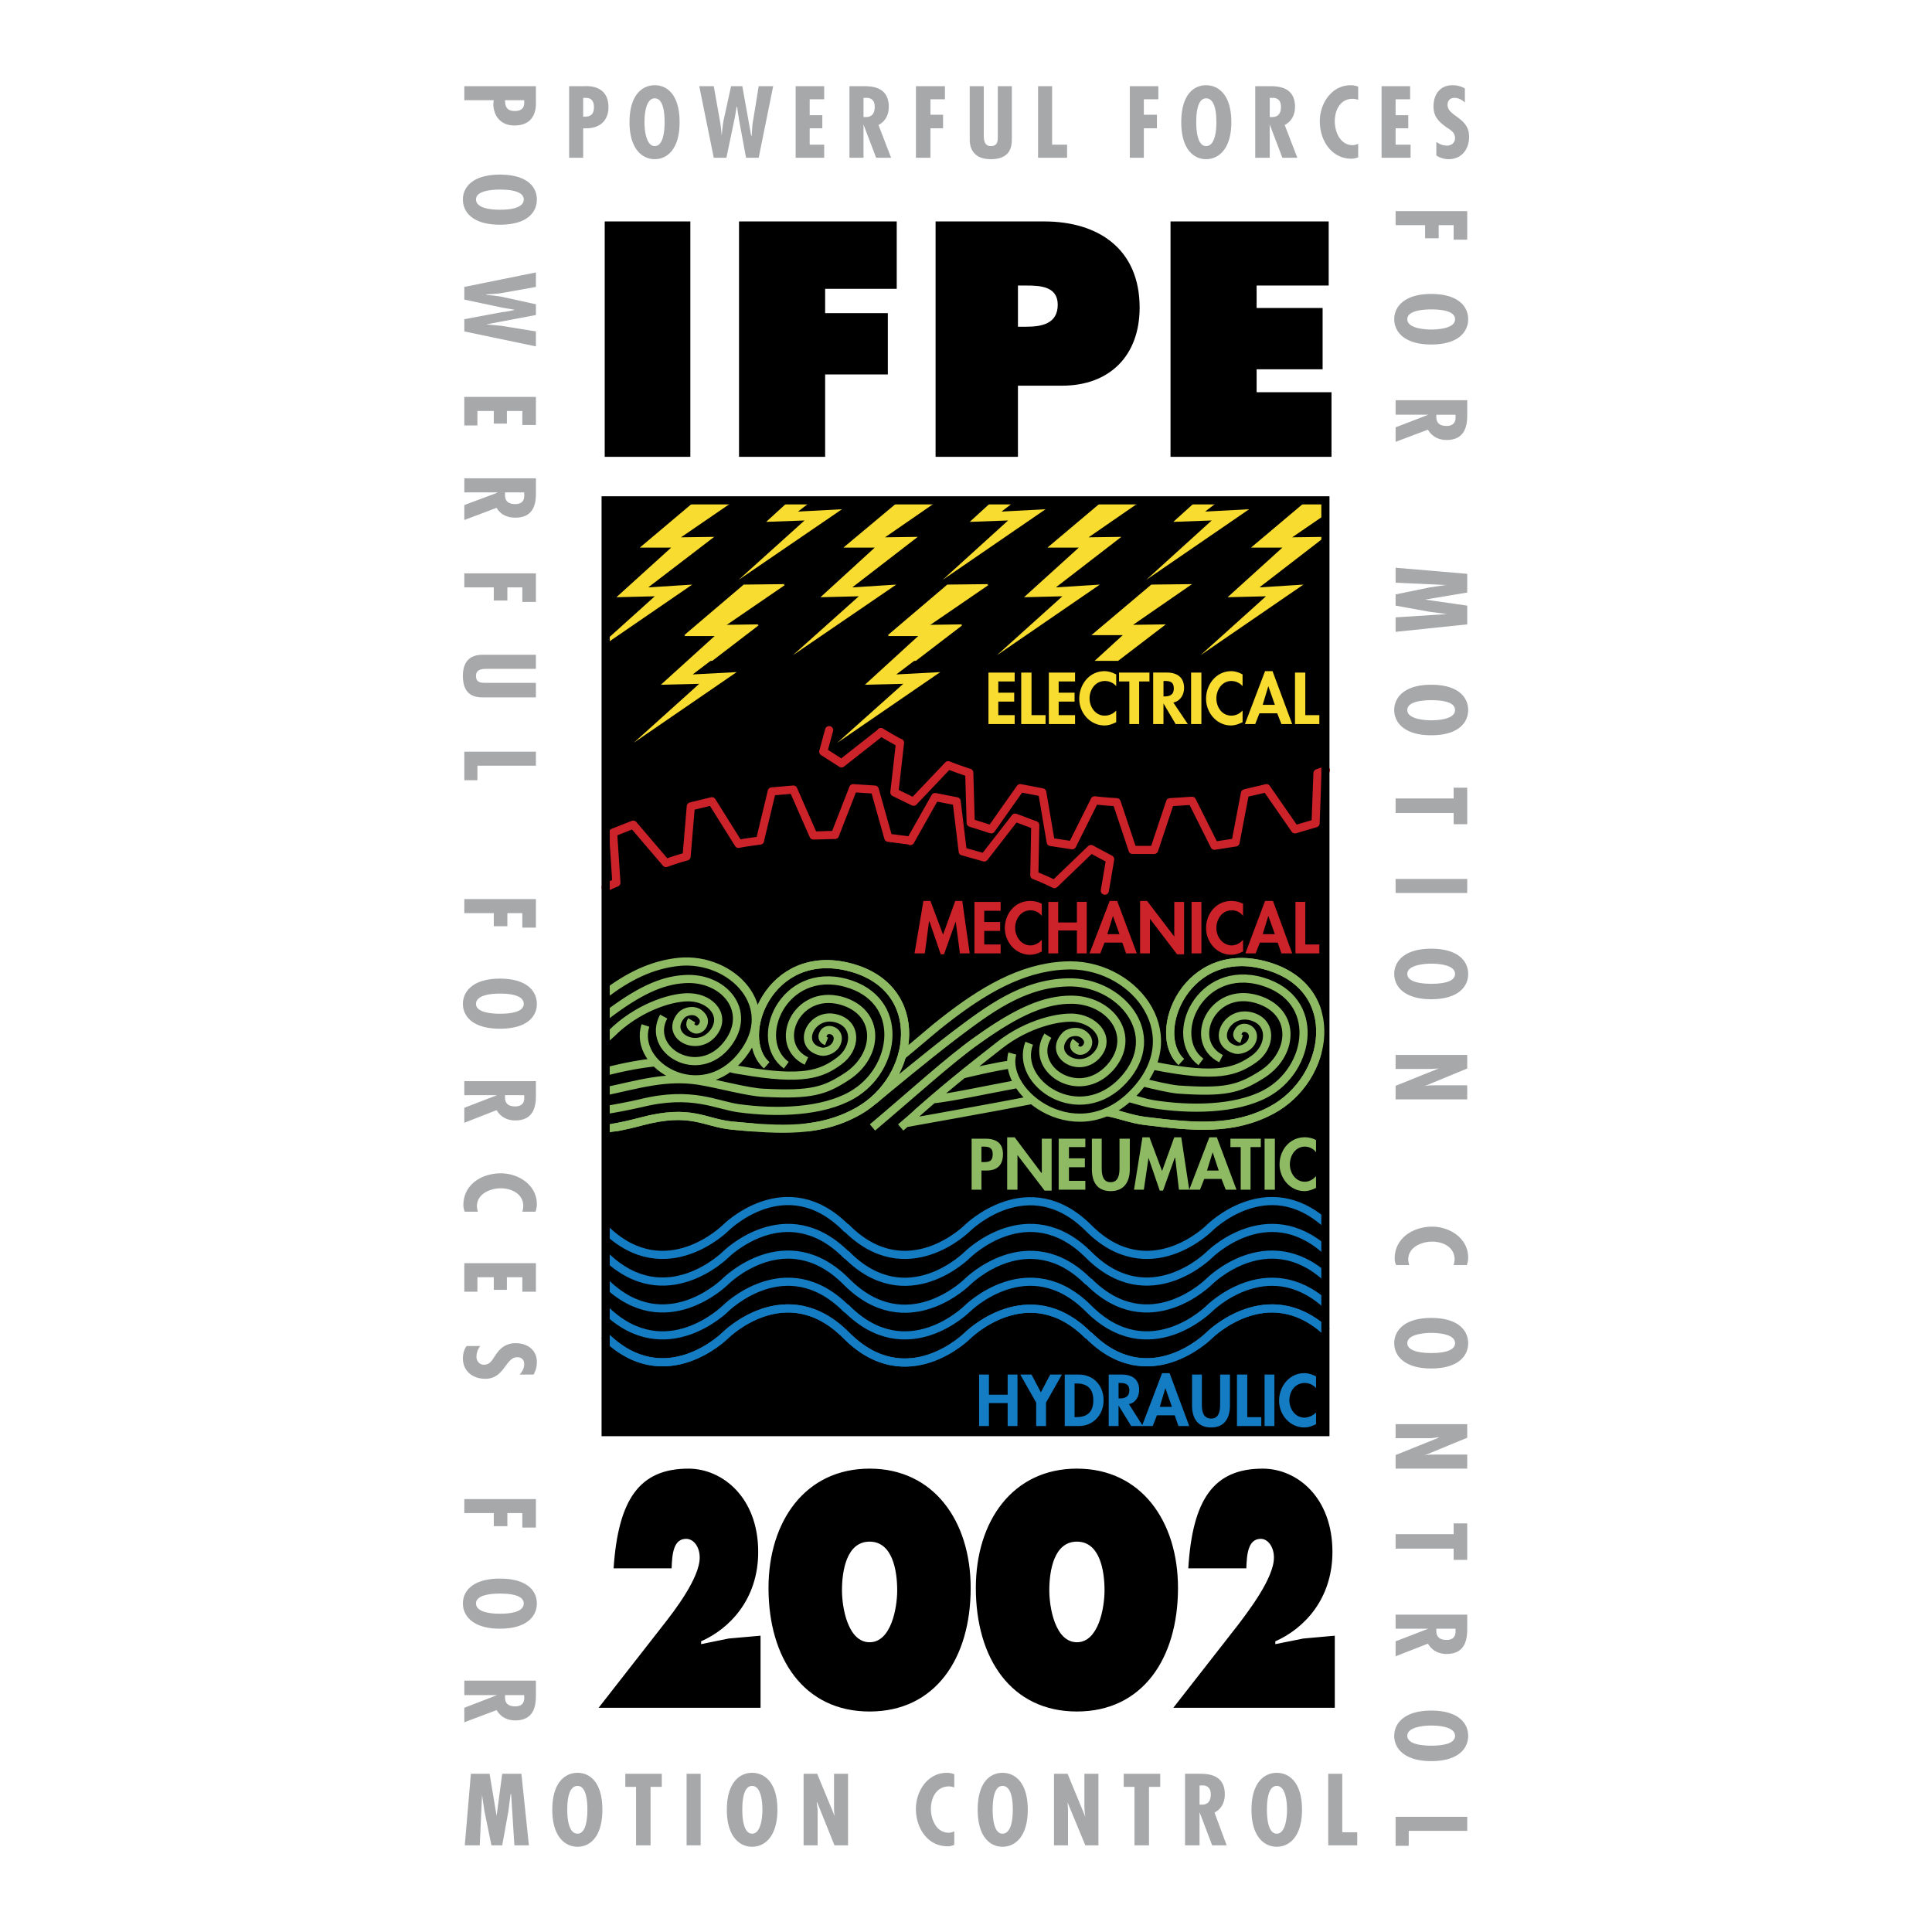
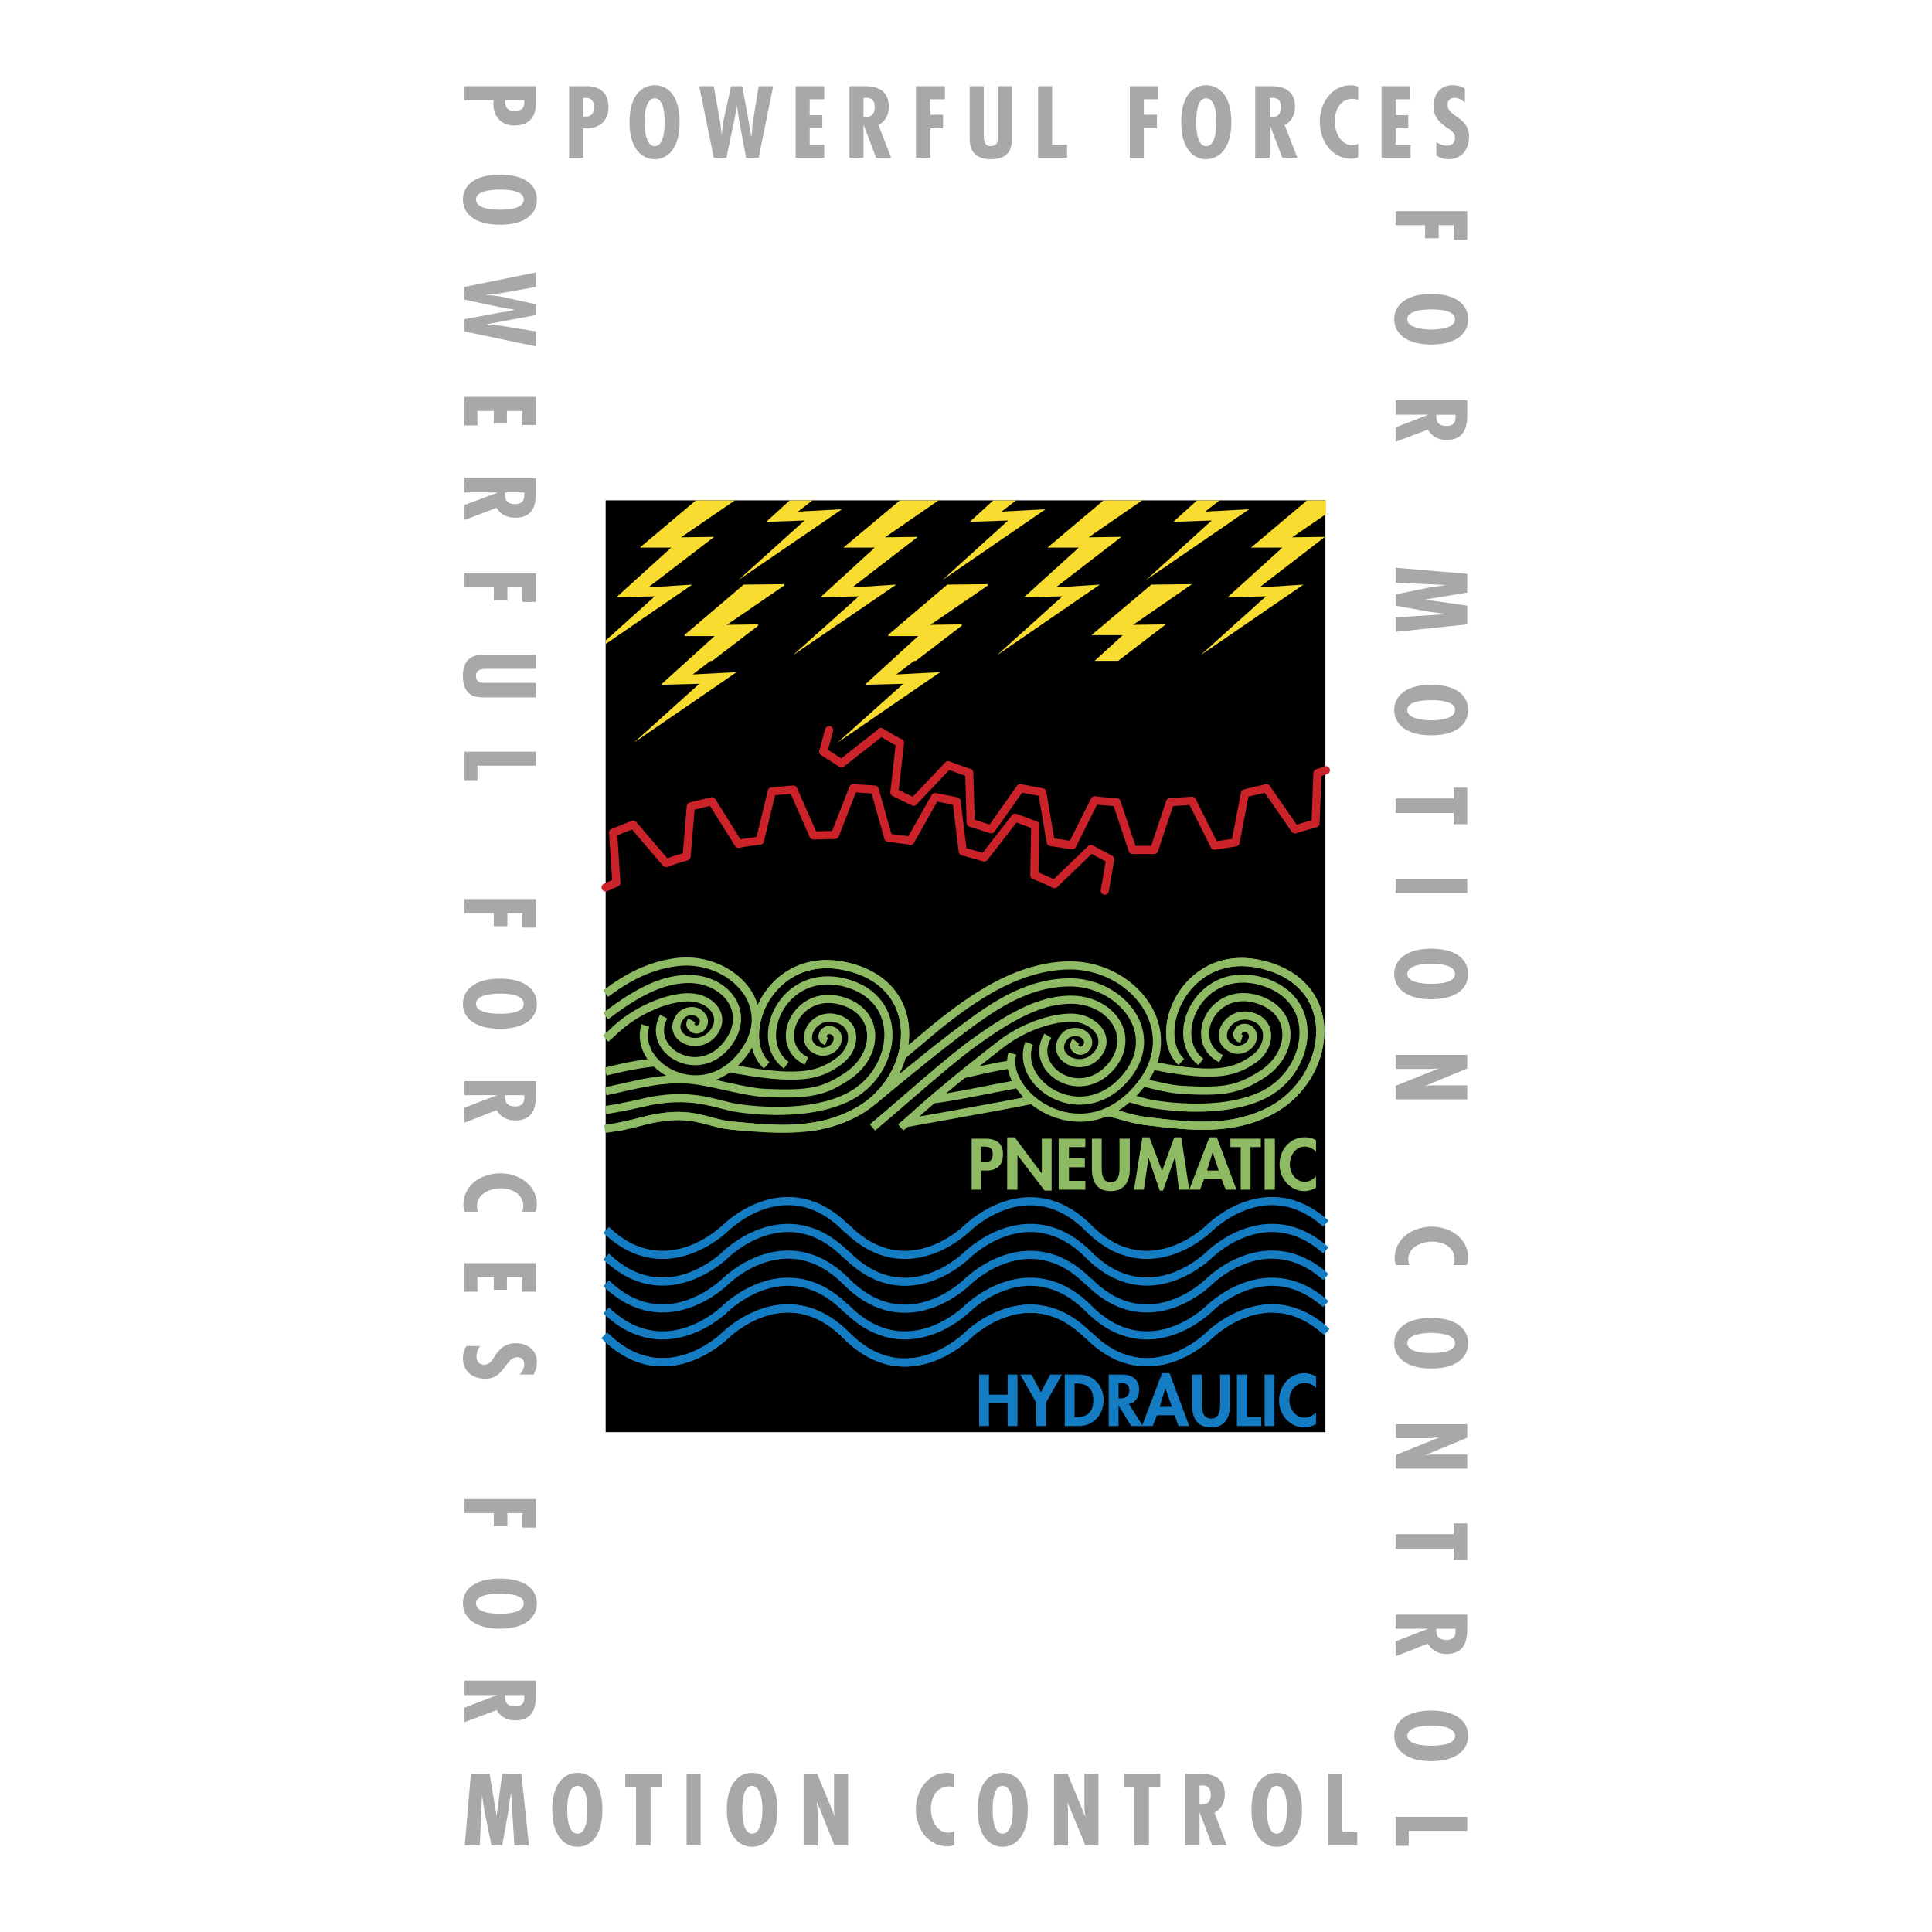
<svg xmlns="http://www.w3.org/2000/svg" width="2500" height="2500" viewBox="0 0 192.756 192.756">
  <path fill-rule="evenodd" clip-rule="evenodd" fill="#fff" d="M0 0h192.756v192.756H0V0z" />
-   <path fill-rule="evenodd" clip-rule="evenodd" d="M60.425 49.919h71.811v92.964H60.425V49.919z" />
-   <path fill-rule="evenodd" clip-rule="evenodd" fill="#cf432a" d="M87.506 73.125z" />
+   <path fill-rule="evenodd" clip-rule="evenodd" d="M60.425 49.919h71.811v92.964H60.425V49.919" />
  <path d="M110.229 88.861l.531-3.128-1.916-1.027-3.641 3.502a26.267 26.267 0 0 0-2.008-.887l.094-4.996-2.008-.747-3.082 3.969-2.148-.607-.607-4.996-2.147-.42-2.475 4.389v-.047c-.748-.094-1.448-.187-2.195-.28l-1.354-4.809-2.148-.14-1.821 4.669c-.7 0-1.447.047-2.148.047l-2.008-4.576-2.148.185-1.167 4.856v.047c-.7.093-1.447.187-2.148.327l-2.662-4.25-2.101.514-.421 4.996c-.7.187-1.4.42-2.054.654l-3.269-3.829-2.008.794.327 4.996c-.282.113-.671.287-1.074.476m21.714-13.55l1.821 1.167 3.922-3.082v-.047c.607.374 1.261.747 1.868 1.074h.047l-.561 4.949 1.915.934 3.455-3.642c.701.28 1.401.514 2.055.747h.046l.141 4.996 2.053.654 2.896-4.109 2.193.42.842 4.95 2.146.327 2.242-4.482c.746.093 1.494.14 2.193.187L113 84.798h2.148l1.588-4.762c.746-.047 1.447-.094 2.193-.14l2.242 4.482 2.1-.327.936-4.902c.699-.187 1.447-.327 2.146-.514l2.85 4.109 2.053-.607.188-4.996c.281-.094.562-.194.84-.297m-49.563-3.999l-.584 2.148" fill="none" stroke="#cc2229" stroke-width=".813" stroke-linecap="round" stroke-linejoin="round" stroke-miterlimit="2.613" />
-   <path fill-rule="evenodd" clip-rule="evenodd" fill="#f9dc30" d="M99.6 67.99v1.12h1.588v.887H99.6v1.354h1.634v.888h-2.615v-5.136h2.615v.887H99.6zM102.914 71.351h1.402v.888h-2.429v-5.136h1.027v4.248zM105.623 67.99v1.12h1.588v.887h-1.588v1.354h1.635v.888h-2.615v-5.136h2.615v.887h-1.635zM111.365 68.457a1.487 1.487 0 0 0-1.119-.514c-.98 0-1.541.887-1.541 1.728 0 .887.607 1.728 1.494 1.728.467 0 .887-.187 1.166-.514v1.167c-.373.187-.746.327-1.166.327-1.447 0-2.521-1.261-2.521-2.661 0-1.447 1.027-2.755 2.521-2.755.42 0 .793.14 1.166.327v1.167zM113.654 72.239h-.98V67.99h-1.028v-.887h3.036v.887h-1.028v4.249zM116.082 67.943h.141c.514 0 .887.093.887.747 0 .607-.373.793-.934.793h-.094v-1.54zm.98 2.148c.701-.14 1.074-.794 1.074-1.448 0-1.074-.701-1.541-1.729-1.541h-1.354v5.136h1.027v-2.055l1.213 2.055h1.215l-1.446-2.147zM118.836 67.103h1.027v5.136h-1.027v-5.136zM123.973 68.457a1.49 1.49 0 0 0-1.121-.514c-.934 0-1.494.887-1.494 1.728 0 .887.561 1.728 1.494 1.728.42 0 .842-.187 1.121-.514v1.167c-.373.187-.746.327-1.168.327-1.4 0-2.475-1.261-2.475-2.661 0-1.447 1.027-2.755 2.521-2.755.375 0 .795.14 1.121.327v1.167h.001zM127.195 70.324h-1.215l.561-1.867.654 1.867zm.233.841l.42 1.074h1.074l-1.961-5.276h-.746l-2.008 5.276h1.027l.42-1.074h1.774zM130.229 71.351h1.402v.888h-2.428v-5.136h1.026v4.248z" />
  <path d="M97.918 114.4h.188c.561 0 .934.094.934.748 0 .701-.326.793-.934.793h-.188V114.4zm0 2.383h.514c1.027 0 1.635-.514 1.635-1.635s-.701-1.541-1.773-1.541h-1.355v5.09h.98v-1.914h-.001zM100.486 113.467h.748l2.661 3.549h.046v-3.409h.981v5.184h-.699l-2.709-3.549v3.455h-1.028v-5.23zM106.65 114.447v1.121h1.588v.887h-1.588v1.356h1.635v.886h-2.662v-5.09h2.662v.84h-1.635zM108.938 113.607h.98v2.848c0 .607.047 1.494.889 1.494.84 0 .887-.887.887-1.494v-2.848h1.027v3.035c0 1.26-.561 2.195-1.914 2.195-1.355 0-1.869-.936-1.869-2.195v-3.035zM117.25 115.521h-.047l-1.168 3.27h-.326l-1.121-3.27-.467 3.176h-.98l.839-5.23h.702l1.259 3.363 1.215-3.363h.699l.795 5.23h-1.027l-.373-3.176zM121.592 116.783h-1.168l.561-1.822.607 1.822zm.279.84l.42 1.074h1.074l-1.961-5.23h-.746l-2.008 5.23h1.074l.42-1.074h1.727zM124.766 118.697h-.981v-4.25h-1.025v-.84h3.033v.84h-1.027v4.25zM126.168 113.607h1.027v5.09h-1.027v-5.09zM131.303 114.961a1.39 1.39 0 0 0-1.119-.561c-.936 0-1.494.889-1.494 1.775 0 .84.559 1.727 1.494 1.727.42 0 .84-.232 1.119-.559v1.166c-.373.188-.746.328-1.166.328-1.402 0-2.475-1.262-2.475-2.662 0-1.447 1.027-2.709 2.521-2.709.373 0 .793.094 1.119.281v1.214h.001z" fill-rule="evenodd" clip-rule="evenodd" fill="#8dba62" />
  <path fill-rule="evenodd" clip-rule="evenodd" fill="#f9dc30" d="M63.833 54.636h3.129l-5.463 4.949 3.829-.093-4.903 4.412v.349l8.638-5.928-4.389.279 6.584-5.042-3.315.046 5.384-3.689h-3.896l-5.598 4.717zM78.791 49.919l-2.351 2.148 3.829-.14-6.583 5.93 10.318-7.05-4.388.233 1.452-1.121h-2.277zM84.145 54.636h3.128l-5.416 4.949 3.829-.093-6.584 5.883 10.318-7.05-4.388.279 6.536-5.042-3.268.046 5.342-3.689h-3.856l-5.641 4.717zM99.102 49.919l-2.351 2.148 3.829-.14-6.537 5.93 10.273-7.05-4.39.233 1.453-1.121h-2.277zM104.502 54.636h3.129l-5.463 4.949 3.828-.093-6.537 5.883 10.273-7.05-4.39.279 6.537-5.042-3.268.046 5.342-3.689H110.1l-5.598 4.717zM119.434 49.919l-2.372 2.148 3.829-.14-6.537 5.93 10.273-7.05-4.389.233 1.451-1.121h-2.255zM68.27 63.46h3.128l-2.731 2.475h2.394l4.632-3.549-3.315.047 5.93-4.062-4.109.046-5.929 5.043zM88.58 63.46h3.128L89 65.935h2.372l4.632-3.549-3.315.047 5.93-4.062-4.109.046-5.93 5.043zM108.891 63.367h3.129l-2.811 2.568h2.342l4.763-3.642-3.267.047 5.883-4.062-4.063.047-5.976 5.042zM124.812 54.636h3.129l-5.462 4.949 3.828-.093-6.536 5.883 10.272-7.05-4.389.279 6.537-5.042-3.269.046 3.361-2.302v-1.387h-1.873l-5.598 4.717z" />
  <path d="M60.425 106.914c1.918-.494 3.553-.787 4.902-.918m7.658.608c.327.094.654.141.981.188 6.163 1.074 7.984.373 9.759-.934 1.727-1.262 1.821-3.689-.281-4.25-2.521-.699-4.108 2.756-1.494 3.314.421.094 1.541-.232 1.635-1.26.046-.887-1.074-1.168-1.401-.607-.327.514.046.748.28.842m-2.008 1.96c-3.455-1.635-1.073-7.238 3.456-6.023 4.015 1.119 3.829 5.51.514 7.609-2.148 1.402-3.502 1.822-8.171 1.588-1.587-.047-4.529-.887-6.583-1.213-3.238-.488-6.012.373-9.245 1.061m18.021-2.602c-3.456-2.521-.327-9.899 5.93-8.219 6.023 1.635 5.136 8.639.606 11.207-2.941 1.68-7.471 1.82-11.252 1.307-2.195-.279-4.669-1.773-9.759-.514-1.461.33-2.636.545-3.548.689m16.062-4.47c-3.175-2.803.28-11.907 8.358-9.76 7.704 2.055 6.583 11.066.793 14.336-1.661.941-3.348 1.426-5.133 1.633m-5.338 0c-.691-.051-1.402-.117-2.135-.186-2.801-.281-4.062-1.729-9.011-.42-1.159.303-1.99.492-2.622.605m28.462.001c.721-.605 1.525-1.312 1.801-1.588 3.548-3.127 6.303-5.229 8.078-6.629 2.801-2.195 6.07-2.895 7.609-2.709 2.102.281 3.502 2.148 2.055 3.736-1.773 1.914-4.949-.094-3.08-2.008.326-.328 1.447-.607 2.053.186.561.701-.232 1.588-.84 1.309-.561-.281-.373-.654-.188-.887m-2.8-.56c-2.008 3.221 3.035 6.676 6.211 3.174 2.754-3.127.047-6.77-3.877-6.77-2.566 0-5.229 1.074-9.338 4.016-2.723 1.906-6.595 5.445-10.498 8.73m15.635-8.404c-1.541 3.969 5.043 8.451 9.432 3.643 4.156-4.576-.373-9.852-5.557-9.713-4.529.094-7.984 2.756-11.393 5.324-2.988 2.287-6.864 5.51-8.031 6.49M101 105.109c-1.121 4.062 6.725 9.898 12.326 3.689 5.371-5.883-.467-12.888-7.143-12.467-4.342.232-8.172 2.521-12.047 5.557-.747.559-2.288 1.914-4.156 3.455m5.978 1.868c1.775-.42 3.408-.795 4.949-1.027m14.007.14c.141 0 .234.047.375.047 6.162 1.213 7.982.559 9.805-.701 1.727-1.215 1.867-3.643-.188-4.248-2.521-.748-4.201 2.66-1.588 3.314.422.094 1.541-.234 1.682-1.215.094-.934-1.027-1.26-1.4-.699s0 .746.279.84m-2.055 1.961c-3.408-1.727-.934-7.283 3.596-5.93 4.016 1.215 3.689 5.604.326 7.611-2.193 1.354-3.547 1.727-8.217 1.4-.934-.094-2.287-.42-3.643-.748m-12.325.189c-3.268.607-6.443 1.307-8.498 1.541m26.753-3.737c-3.408-2.566-.092-9.852 6.117-8.029 5.977 1.773 4.902 8.777.326 11.205-2.988 1.588-7.516 1.635-11.299 1.027-.793-.141-1.588-.42-2.521-.654m5.416-3.549c-3.127-2.895.561-11.953 8.592-9.571 7.658 2.241 6.258 11.253.42 14.382-3.875 2.055-7.75 1.68-12.652 1.074-1.447-.188-2.475-.654-3.83-.889m-49.96-7.322c.385-.326.734-.648 1.027-.941 2.661-2.381 5.836-3.268 7.424-3.176 2.101.094 3.595 1.869 2.288 3.549-1.634 2.055-4.949.234-3.175-1.773.28-.328 1.354-.748 2.007.047.607.652-.093 1.588-.7 1.354-.607-.279-.42-.654-.28-.887m-2.801-.374c-1.821 3.361 3.455 6.488 6.35 2.754 2.568-3.314-.374-6.77-4.295-6.49-2.284.135-4.61 1.213-7.844 3.689m3.968.934c-1.308 4.062 5.603 8.078 9.618 2.988 3.876-4.855-1.027-9.806-6.21-9.339-2.858.272-5.231 1.56-7.377 3.173m42.583 10.601c-4.482.887-12.233 2.24-12.7 2.334" fill="none" stroke="#8dba62" stroke-width=".813" stroke-miterlimit="2.613" />
-   <path fill-rule="evenodd" clip-rule="evenodd" fill="#cc2229" d="M95.351 91.942l-1.167 3.269h-.327l-1.121-3.269h-.047l-.42 3.176h-1.027l.887-5.23h.701l1.26 3.362 1.214-3.362h.7l.747 5.23h-.98l-.42-3.176zM98.199 90.869v1.12h1.588v.887h-1.588v1.354h1.635v.888h-2.615v-5.137h2.615v.888h-1.635zM103.941 91.382a1.388 1.388 0 0 0-1.119-.561c-.98 0-1.541.887-1.541 1.774 0 .84.605 1.728 1.541 1.728.42 0 .84-.233 1.119-.561v1.167c-.373.187-.746.327-1.166.327-1.447 0-2.521-1.261-2.521-2.661 0-1.447 1.027-2.708 2.521-2.708.42 0 .793.093 1.166.28v1.215zM107.443 92.036v-2.055h.981v5.137h-.981V92.83h-1.867v2.288h-.98v-5.137h.98v2.055h1.867zM111.693 93.203h-1.215l.561-1.821.654 1.821zm.28.84l.373 1.074h1.074l-1.961-5.229h-.746l-2.008 5.229h1.074l.42-1.074h1.774zM113.748 89.888h.699l2.709 3.549v-3.456h.981v5.23h-.701l-2.707-3.549v3.456h-.981v-5.23zM118.883 89.981h.98v5.137h-.98v-5.137zM124.02 91.382a1.391 1.391 0 0 0-1.121-.561c-.98 0-1.541.887-1.541 1.774 0 .84.607 1.728 1.541 1.728.42 0 .842-.233 1.121-.561v1.167c-.373.187-.748.327-1.168.327-1.447 0-2.521-1.261-2.521-2.661 0-1.447 1.027-2.708 2.521-2.708.42 0 .795.093 1.168.28v1.215zM127.195 93.203h-1.215l.561-1.821.654 1.821zm.28.84l.373 1.074h1.074l-1.914-5.229h-.793l-1.963 5.229h1.027l.422-1.074h1.774zM130.229 94.23h1.402v.888h-2.383v-5.137h.981v4.249z" />
  <path fill-rule="evenodd" clip-rule="evenodd" fill="#147cc2" d="M100.533 139.148v-2.007h.981v5.134h-.981v-2.287h-1.867v2.287h-.98v-5.134h.98v2.007h1.867zM101.795 137.141h1.119l.934 1.773.935-1.773h1.166l-1.588 2.8v2.334h-.98v-2.334l-1.586-2.8zM107.211 138.027h.186c1.121 0 1.682.561 1.682 1.682 0 1.025-.467 1.68-1.682 1.68h-.186v-3.362zm-.981 4.248h1.4c1.447 0 2.475-1.119 2.475-2.566 0-1.449-.98-2.568-2.475-2.568h-1.4v5.134zM111.6 137.98h.141c.514 0 .934.094.934.748 0 .605-.42.793-.934.793h-.141v-1.541zm1.027 2.102c.654-.094 1.027-.748 1.027-1.4 0-1.074-.701-1.541-1.729-1.541h-1.307v5.135h.98v-2.053l1.26 2.053h1.168l-1.399-2.194z" />
  <path d="M116.922 140.361h-1.213l.561-1.867.652 1.867zm.281.842l.373 1.072h1.074L116.689 137h-.748l-2.008 5.275h1.074l.42-1.072h1.776zM118.93 137.141h.98v2.895c0 .607.047 1.494.934 1.494.842 0 .889-.887.889-1.494v-2.895h.98v3.082c0 1.213-.514 2.193-1.869 2.193-1.4 0-1.914-.98-1.914-2.193v-3.082zM124.439 141.389h1.401v.886h-2.428v-5.134h1.027v4.248zM126.168 137.141h.98v5.134h-.98v-5.134zM131.303 138.494a1.49 1.49 0 0 0-1.119-.514c-.98 0-1.541.84-1.541 1.729 0 .887.605 1.727 1.494 1.727.467 0 .887-.232 1.166-.514v1.168c-.373.186-.746.326-1.166.326-1.447 0-2.521-1.26-2.521-2.662 0-1.447 1.027-2.754 2.521-2.754.42 0 .793.141 1.166.326v1.168z" fill-rule="evenodd" clip-rule="evenodd" fill="#147cc2" />
  <path d="M60.472 133.4c5.961 5.762 11.906-.182 11.906-.182s6.023-6.023 12.046 0l.046.047c6.023 6.021 12.047 0 12.047 0s6.07-6.07 12.093 0v-.047c6.023 6.068 12.047 0 12.047 0s5.744-5.744 11.625-.408m-71.81-2.072c5.961 5.717 11.906-.182 11.906-.182s6.023-6.023 12.046 0h.046c6.023 6.023 12.047 0 12.047 0s6.07-6.023 12.093 0 12.047 0 12.047 0 5.719-5.715 11.625-.438m-71.81-2.087c5.961 5.76 11.906-.184 11.906-.184s6.023-6.021 12.046 0l.046.047c6.023 6.023 12.047 0 12.047 0s6.07-6.068 12.093 0v-.047c6.023 6.07 12.047 0 12.047 0s5.719-5.715 11.625-.438m-71.81-2.042c5.961 5.717 11.906-.18 11.906-.18s6.023-6.023 12.046 0h.046c6.023 6.07 12.047 0 12.047 0s6.07-6.023 12.093 0 12.047 0 12.047 0 5.719-5.717 11.625-.439m-71.81-2.041c5.961 5.717 11.906-.182 11.906-.182s6.023-6.07 12.046 0h.046c6.023 6.023 12.047 0 12.047 0s6.07-6.023 12.093 0 12.047 0 12.047 0 5.719-5.76 11.625-.441" fill="none" stroke="#147cc2" stroke-width=".813" stroke-miterlimit="2.613" />
-   <path fill-rule="evenodd" clip-rule="evenodd" d="M60.332 45.577h8.544V22.091h-8.544v23.486zM73.732 45.577h8.592V37.36h6.256v-6.117h-6.256v-2.428h7.143v-6.724H73.732v23.486zM93.343 45.577h8.217V38.48h4.389c4.764 0 7.752-2.988 7.752-7.797 0-5.79-4.062-8.591-9.525-8.591H93.343v23.485zm8.218-17.089h.84c1.402 0 3.129.094 3.129 1.915 0 1.914-1.635 2.194-3.129 2.194h-.84v-4.109zM116.783 45.577h16.061v-6.443h-7.471v-2.288h6.584v-6.117h-6.584v-2.241h7.191v-6.397h-15.781v23.486zM75.88 170.385v-7.191l-3.175.281-2.755.561v-.281c2.848-1.26 5.696-4.201 5.696-8.918 0-5.463-3.595-8.311-6.957-8.311-4.902 0-7.003 3.082-7.471 9.945h5.79c.047-1.447.187-2.941 1.448-2.941.747 0 1.354.793 1.354 1.867 0 2.055-2.568 5.369-3.595 6.678l-6.49 8.311H75.88v-.001zM86.759 146.525c-6.396 0-10.085 5.229-10.085 11.906 0 7.051 3.549 12.326 10.085 12.326 6.537 0 10.086-5.275 10.086-12.326 0-6.677-3.689-11.906-10.086-11.906zm0 7.284c2.288 0 2.755 2.895 2.755 4.855 0 1.775-.607 5.184-2.755 5.184s-2.755-3.408-2.755-5.184c0-1.961.467-4.855 2.755-4.855zM107.443 146.525c-6.396 0-10.084 5.229-10.084 11.906 0 7.051 3.547 12.326 10.084 12.326s10.086-5.275 10.086-12.326c0-6.677-3.689-11.906-10.086-11.906zm0 7.284c2.289 0 2.756 2.895 2.756 4.855 0 1.775-.607 5.184-2.756 5.184-2.146 0-2.754-3.408-2.754-5.184 0-1.961.467-4.855 2.754-4.855zM133.172 170.385v-7.191l-3.129.281-2.803.561v-.281c2.85-1.26 5.697-4.201 5.697-8.918 0-5.463-3.549-8.311-6.957-8.311-4.902 0-7.004 3.082-7.424 9.945h5.789c.047-1.447.188-2.941 1.447-2.941.701 0 1.309.793 1.309 1.867 0 2.055-2.568 5.369-3.549 6.678l-6.49 8.311h16.11v-.001z" />
  <path d="M58.184 9.765h.28c.606 0 .793.42.793.934 0 .747-.374.98-1.074.934V9.765h.001zm0 5.976V12.8h.327c1.307 0 2.194-.747 2.194-2.101 0-2.288-2.148-2.102-2.428-2.102h-1.494v7.144h1.401zM64.3 12.193c0-.654.094-2.381 1.027-2.381.934 0 .98 1.728.98 2.381 0 .56-.046 2.381-.98 2.381-.933 0-1.027-1.821-1.027-2.381zm1.028-3.689c-1.261 0-2.521.98-2.521 3.688 0 2.661 1.261 3.688 2.521 3.688s2.475-1.027 2.475-3.688c-.001-2.707-1.215-3.688-2.475-3.688zM71.211 8.597l.607 3.409c.094.514.14 1.027.187 1.541.047-.514.094-1.027.187-1.541l.747-3.409h1.121l.887 4.95h.046c.047-.514.047-1.027.141-1.494l.56-3.456h1.447l-1.447 7.144h-1.261l-.7-3.782c-.047-.42-.14-.841-.187-1.308h-.047c-.093.467-.14.887-.233 1.308l-.793 3.782h-1.261l-1.447-7.144h1.446zM82.23 8.597v1.308h-1.447v1.588h1.26V12.8h-1.26v1.634h1.447v1.307h-2.848V8.597h2.848zM86.152 9.765h.187c.7-.046.934.374.934.887 0 .607-.233 1.027-.887 1.027h-.233V9.765h-.001zm0 5.976v-3.315l1.261 3.315h1.494l-1.261-3.268c.701-.374 1.027-1.027 1.027-1.821 0-1.961-1.634-2.055-2.521-2.055h-1.401v7.144h1.401zM94.277 8.597v1.308H92.83v1.541h1.26V12.8h-1.26v2.941h-1.448V8.597h2.895zM98.152 8.597v4.623c0 .56-.047 1.354.701 1.354.699 0 .699-.514.699-1.027v-4.95h1.4v5.23c0 .747-.094 2.054-2.1 2.054-1.309 0-2.102-.654-2.102-1.961V8.597h1.402zM104.969 8.597v5.837h1.494v1.307h-2.895V8.597h1.401zM115.568 8.597v1.308h-1.447v1.541h1.307V12.8h-1.307v2.941h-1.4V8.597h2.847zM119.35 12.193c0-.654.047-2.381.98-2.381.98 0 1.027 1.728 1.027 2.381 0 .56-.047 2.381-1.027 2.381-.934 0-.98-1.821-.98-2.381zm.98-3.689c-1.26 0-2.475.98-2.475 3.688 0 2.661 1.215 3.688 2.475 3.688 1.262 0 2.521-1.027 2.521-3.688.001-2.707-1.259-3.688-2.521-3.688zM126.682 9.765h.186c.701-.046.934.374.934.887 0 .607-.232 1.027-.887 1.027h-.232V9.765h-.001zm0 5.976v-3.315l1.26 3.315h1.494l-1.26-3.268c.699-.374 1.027-1.027 1.027-1.821 0-1.961-1.635-2.055-2.521-2.055h-1.447v7.144h1.447zM135.506 9.952c-.188-.047-.373-.094-.561-.094-1.215 0-1.773 1.121-1.773 2.241 0 1.074.559 2.382 1.773 2.382.188 0 .373-.047.561-.141v1.354c-.234.093-.467.14-.654.14-2.055 0-3.174-1.867-3.174-3.735 0-1.774 1.166-3.595 3.08-3.595.234 0 .514.046.748.14v1.308zM140.688 8.597v1.308h-1.448v1.588h1.262V12.8h-1.262v1.634h1.494v1.307h-2.894V8.597h2.848zM146.152 10.232c-.281-.28-.654-.467-1.027-.467-.422 0-.701.234-.701.701 0 1.167 2.148 1.214 2.148 3.175 0 1.261-.748 2.241-2.055 2.241-.42 0-.887-.14-1.215-.374v-1.354c.328.233.654.374 1.074.374s.793-.28.793-.747c0-.56-.42-.793-.84-1.074-.793-.561-1.307-1.074-1.307-2.102 0-1.167.652-2.101 1.867-2.101.467 0 .887.093 1.262.327v1.401h.001zM48.846 176.969l.7 4.201.56-4.201h1.915l.747 7.142H51.32l-.326-5.134h-.047l-.234 1.773-.607 3.361h-1.074l-.7-3.408-.234-1.588v-.138l-.233 5.134h-1.494l.607-7.142h1.868zM56.596 180.562c0-.652.047-2.381 1.027-2.381.934 0 .98 1.729.98 2.381 0 .561-.047 2.383-.98 2.383-.98 0-1.027-1.822-1.027-2.383zm1.028-3.687c-1.261 0-2.521.98-2.521 3.688 0 2.662 1.261 3.689 2.521 3.689s2.475-1.027 2.475-3.689c-.001-2.708-1.215-3.688-2.475-3.688zM66.028 176.969v1.306h-1.12v5.836H63.46v-5.836h-1.074v-1.306h3.642zM68.502 176.969h1.402v7.142h-1.402v-7.142zM74.059 180.562c0-.652.047-2.381.98-2.381s1.027 1.729 1.027 2.381c0 .561-.094 2.383-1.027 2.383s-.98-1.822-.98-2.383zm.981-3.687c-1.261 0-2.521.98-2.521 3.688 0 2.662 1.261 3.689 2.521 3.689s2.521-1.027 2.521-3.689c0-2.708-1.261-3.688-2.521-3.688zM81.53 176.969l1.774 4.295c-.093-.326-.093-.701-.093-1.074v-3.221h1.4v7.143h-1.354l-1.728-4.295h-.047l.094.746v3.549h-1.401v-7.143h1.355zM95.21 178.322c-.187-.047-.373-.094-.514-.094-1.261 0-1.821 1.121-1.821 2.242 0 1.074.56 2.381 1.774 2.381.187 0 .374-.047.56-.141v1.354c-.233.094-.42.141-.654.141-2.054 0-3.175-1.867-3.175-3.734 0-1.775 1.167-3.596 3.082-3.596.28 0 .514.047.747.141v1.306h.001zM99.039 180.562c0-.652.047-2.381.98-2.381.98 0 1.027 1.729 1.027 2.381 0 .561-.047 2.383-1.027 2.383-.933 0-.98-1.822-.98-2.383zm.981-3.687c-1.26 0-2.475.98-2.475 3.688 0 2.662 1.215 3.689 2.475 3.689 1.262 0 2.521-1.027 2.521-3.689 0-2.708-1.26-3.688-2.521-3.688zM106.51 176.969l1.775 4.295a7.612 7.612 0 0 1-.094-1.074v-3.221h1.4v7.143h-1.307l-1.775-4.295.047.746v3.549h-1.4v-7.143h1.354zM115.756 176.969v1.306h-1.121v5.836h-1.447v-5.836h-1.075v-1.306h3.643zM119.678 178.135h.186c.701-.047.934.375.934.889 0 .605-.232 1.027-.887 1.027h-.232v-1.916h-.001zm0 5.976v-3.314l1.26 3.314h1.447l-1.213-3.268c.699-.373 1.027-1.027 1.027-1.82 0-1.961-1.635-2.055-2.521-2.055h-1.447v7.143h1.447zM126.4 180.562c0-.652.047-2.381.98-2.381s1.027 1.729 1.027 2.381c0 .561-.094 2.383-1.027 2.383s-.98-1.822-.98-2.383zm.981-3.687c-1.26 0-2.521.98-2.521 3.688 0 2.662 1.262 3.689 2.521 3.689 1.262 0 2.521-1.027 2.521-3.689 0-2.708-1.259-3.688-2.521-3.688zM133.918 176.969v5.836h1.494v1.306h-2.894v-7.142h1.4zM146.385 23.913h-1.354v-1.448h-1.494v1.307h-1.355v-1.307h-2.942v-1.401h7.145v2.849zM142.789 30.87c.654 0 2.381.047 2.381.98s-1.727 1.027-2.381 1.027c-.561 0-2.381-.094-2.381-1.027s1.821-.98 2.381-.98zm3.69.98c0-1.261-.98-2.521-3.689-2.521-2.66 0-3.688 1.261-3.688 2.521s1.027 2.521 3.688 2.521c2.708.001 3.689-1.26 3.689-2.521zM145.217 41.375v.187c.047.7-.373.934-.887.934-.607 0-1.027-.233-1.027-.887v-.233h1.914v-.001zm-5.977 0h3.27l-3.27 1.26v1.447l3.223-1.213c.42.7 1.074 1.027 1.867 1.027 1.961 0 2.055-1.634 2.055-2.521v-1.448h-7.145v1.448zM146.385 59.118l-4.203.701 4.203.606v1.868l-7.145.747v-1.447l5.137-.327-1.773-.234-3.364-.607v-1.12l3.41-.701 1.586-.233h.141l-5.137-.233v-1.494l7.145.606v1.868zM142.789 69.857c.654 0 2.381.047 2.381.98 0 .934-1.727 1.027-2.381 1.027-.561 0-2.381-.093-2.381-1.027 0-.933 1.821-.98 2.381-.98zm3.69.98c0-1.26-.98-2.521-3.689-2.521-2.66 0-3.688 1.261-3.688 2.521 0 1.261 1.027 2.521 3.688 2.521 2.708.001 3.689-1.26 3.689-2.521zM146.385 82.23h-1.354v-1.12h-5.791v-1.447h5.791v-1.075h1.354v3.642zM139.24 87.693h7.145v1.401h-7.145v-1.401zM142.789 96.145c.654 0 2.381.094 2.381 1.027s-1.727.98-2.381.98c-.561 0-2.381-.047-2.381-.98s1.821-1.027 2.381-1.027zm3.69 1.027c0-1.261-.98-2.521-3.689-2.521-2.66 0-3.688 1.261-3.688 2.521 0 1.262 1.027 2.521 3.688 2.521 2.708 0 3.689-1.259 3.689-2.521zM146.385 106.604l-4.295 1.775c.326-.094.699-.094 1.074-.094h3.221v1.4h-7.145v-1.354l4.297-1.729-.748.047h-3.549v-1.4h7.145v1.355zM145.031 126.215c.047-.188.094-.375.094-.561 0-1.215-1.121-1.775-2.242-1.775-1.074 0-2.381.561-2.381 1.775 0 .186.047.373.094.561h-1.309a1.637 1.637 0 0 1-.139-.654c0-2.055 1.867-3.176 3.734-3.176 1.775 0 3.596 1.168 3.596 3.082 0 .281-.047.514-.141.748h-1.306zM142.789 132.984c.654 0 2.381.094 2.381 1.027s-1.727.98-2.381.98c-.561 0-2.381-.047-2.381-.98s1.821-1.027 2.381-1.027zm3.69 1.028c0-1.26-.98-2.521-3.689-2.521-2.66 0-3.688 1.262-3.688 2.521s1.027 2.521 3.688 2.521c2.708 0 3.689-1.262 3.689-2.521zM146.385 143.443l-4.295 1.773c.326-.092.699-.092 1.074-.092h3.221v1.4h-7.145v-1.354l4.297-1.729v-.047l-.748.094h-3.549v-1.4h7.145v1.355zM146.385 155.631h-1.354v-1.121h-5.791v-1.448h5.791v-1.074h1.354v3.643zM145.217 162.494v.186c.047.701-.373.936-.887.936-.607 0-1.027-.234-1.027-.889v-.232h1.914v-.001zm-5.977 0h3.27l-3.27 1.26v1.494l3.223-1.26c.42.699 1.074 1.027 1.867 1.027 1.961 0 2.055-1.635 2.055-2.521v-1.4h-7.145v1.4zM142.789 172.158c.654 0 2.381.094 2.381 1.027s-1.727.98-2.381.98c-.561 0-2.381-.047-2.381-.98s1.821-1.027 2.381-1.027zm3.69 1.028c0-1.26-.98-2.521-3.689-2.521-2.66 0-3.688 1.262-3.688 2.521 0 1.262 1.027 2.521 3.688 2.521 2.708 0 3.689-1.26 3.689-2.521zM146.385 182.664h-5.836v1.494h-1.309v-2.894h7.145v1.4zM52.301 9.999v.28c0 .607-.42.794-.934.794-.747 0-.98-.374-.98-1.074h1.914zm-5.977 0h2.941l-.046.327c0 1.307.793 2.194 2.101 2.194 2.334 0 2.148-2.148 2.148-2.428V8.597h-7.144v1.402zM49.873 18.917c.654 0 2.381.047 2.381.98 0 .98-1.728 1.027-2.381 1.027-.56 0-2.381-.047-2.381-1.027 0-.934 1.82-.98 2.381-.98zm3.689.98c0-1.261-.981-2.475-3.689-2.475-2.661 0-3.688 1.214-3.688 2.475 0 1.307 1.027 2.521 3.688 2.521 2.708 0 3.689-1.214 3.689-2.521zM53.468 28.628l-3.409.607c-.514.093-1.027.093-1.541.14v.047c.514.046 1.027.093 1.541.187l3.409.747v1.074l-4.95.934c.514.047.981.093 1.494.14l3.456.561v1.494l-7.144-1.494V31.85l3.735-.701c.467-.046.887-.14 1.307-.233-.42-.094-.84-.141-1.307-.234l-3.735-.793v-1.261l7.144-1.448v1.448zM53.468 42.402h-1.354v-1.401h-1.541v1.261h-1.307v-1.261h-1.635v1.448h-1.307v-2.848h7.144v2.801zM52.301 49.126v.234c.046.7-.374.934-.887.934-.607 0-1.027-.234-1.027-.888v-.28h1.914zm-5.977 0h3.268v.047l-3.268 1.214v1.494l3.222-1.214c.42.7 1.074.98 1.868.98 1.961 0 2.055-1.588 2.055-2.475v-1.448h-7.144v1.402h-.001zM53.468 60.052h-1.354v-1.448H50.62v1.308h-1.354v-1.308h-2.942v-1.4h7.144v2.848zM53.468 66.729h-4.623c-.561 0-1.354-.047-1.354.7 0 .7.514.7 1.027.7h4.95v1.448h-5.229c-.747 0-2.055-.094-2.055-2.148 0-1.308.607-2.101 1.961-2.101h5.323v1.401zM53.468 76.394h-5.837v1.447h-1.307v-2.848h7.144v1.401zM53.468 92.549h-1.354v-1.447H50.62v1.307h-1.354v-1.307h-2.942v-1.401h7.144v2.848zM49.873 99.133c.654 0 2.381.047 2.381 1.027 0 .934-1.728.98-2.381.98-.56 0-2.381-.047-2.381-.98 0-.98 1.82-1.027 2.381-1.027zm3.689 1.027c0-1.26-.981-2.521-3.689-2.521-2.661 0-3.688 1.262-3.688 2.521 0 1.262 1.027 2.475 3.688 2.475 2.708 0 3.689-1.213 3.689-2.475zM46.324 107.865h7.144v1.4c0 .887-.094 2.521-2.055 2.521-.794 0-1.447-.328-1.868-1.027l-3.222 1.26v-1.494l3.268-1.26h-3.268v-1.4h.001zm4.062 1.401v.232c0 .654.42.889 1.027.889.514 0 .934-.234.887-.936v-.186h-1.914v.001zM52.114 120.891a2.32 2.32 0 0 0 .094-.559c0-1.215-1.167-1.775-2.241-1.775s-2.381.561-2.381 1.775c0 .186.046.373.093.559h-1.308a1.834 1.834 0 0 1-.14-.652c0-2.055 1.821-3.176 3.735-3.176 1.774 0 3.595 1.168 3.595 3.082 0 .232-.047.514-.14.746h-1.307zM53.468 128.875h-1.354v-1.447h-1.541v1.261h-1.307v-1.261h-1.635v1.447h-1.307v-2.848h7.144v2.848zM51.834 137.141c.28-.281.467-.654.467-1.027 0-.467-.28-.701-.701-.701-1.167 0-1.26 2.148-3.175 2.148-1.261 0-2.241-.748-2.241-2.055 0-.42.14-.934.374-1.215h1.354c-.233.328-.374.654-.374 1.074s.28.795.747.795c.561 0 .794-.42 1.074-.842.514-.793 1.074-1.307 2.102-1.307 1.12 0 2.101.654 2.101 1.867 0 .467-.093.842-.327 1.262h-1.401v.001zM53.468 152.408h-1.354v-1.447H50.62v1.307h-1.354v-1.307h-2.942v-1.4h7.144v2.847zM49.873 158.992c.654 0 2.381.047 2.381.98 0 .98-1.728 1.027-2.381 1.027-.56 0-2.381-.047-2.381-1.027 0-.933 1.82-.98 2.381-.98zm3.689.981c0-1.262-.981-2.475-3.689-2.475-2.661 0-3.688 1.213-3.688 2.475 0 1.26 1.027 2.521 3.688 2.521 2.708 0 3.689-1.262 3.689-2.521zM52.301 169.123v.188c.046.701-.374.934-.887.934-.607 0-1.027-.232-1.027-.887v-.234h1.914v-.001zm-5.977 0h3.268l-3.268 1.262v1.447l3.222-1.215c.42.701 1.074 1.027 1.868 1.027 1.961 0 2.055-1.633 2.055-2.521v-1.447h-7.144v1.447h-.001z" fill-rule="evenodd" clip-rule="evenodd" fill="#a6a8aa" />
  <path fill-rule="evenodd" clip-rule="evenodd" fill="#f9dc30" d="M68.27 63.367h3.128l-5.463 4.949 3.829-.093-6.537 5.883 10.272-7.05-4.389.233 6.583-4.996-3.315.047 5.93-4.062-4.109.047-5.929 5.042zM88.58 63.367h3.128l-5.416 4.949 3.829-.093-6.583 5.883 10.272-7.05-4.39.233 6.584-4.996-3.315.047 5.93-4.062-4.109.047-5.93 5.042z" />
  <path d="M76.487 106.277c-3.175-2.803.28-11.907 8.358-9.76 7.704 2.055 6.583 11.066.793 14.336-3.782 2.146-7.704 1.914-12.607 1.447-2.801-.281-4.062-1.729-9.011-.42-1.915.512-2.942.652-3.689.746" fill="none" stroke="#8dba62" stroke-width=".813" stroke-miterlimit="2.613" />
  <path d="M60.285 133.219c6.023 6.068 12.093 0 12.093 0s6.023-6.023 12.046 0l.046.047c6.023 6.021 12.047 0 12.047 0s6.07-6.07 12.093 0v-.047c6.023 6.068 12.047 0 12.047 0s5.836-5.791 11.719-.328" fill="none" stroke="#147cc2" stroke-width=".813" stroke-miterlimit="2.613" />
-   <path fill="none" stroke="#000" stroke-width=".813" stroke-miterlimit="2.613" d="M60.425 49.919h71.811v92.964H60.425V49.919z" />
  <path d="M117.855 105.949c-3.127-2.895.561-11.953 8.592-9.571 7.658 2.241 6.258 11.253.42 14.382-3.875 2.055-7.75 1.68-12.652 1.074-1.447-.188-2.475-.654-3.83-.889" fill="none" stroke="#8dba62" stroke-width=".813" stroke-miterlimit="2.613" />
</svg>